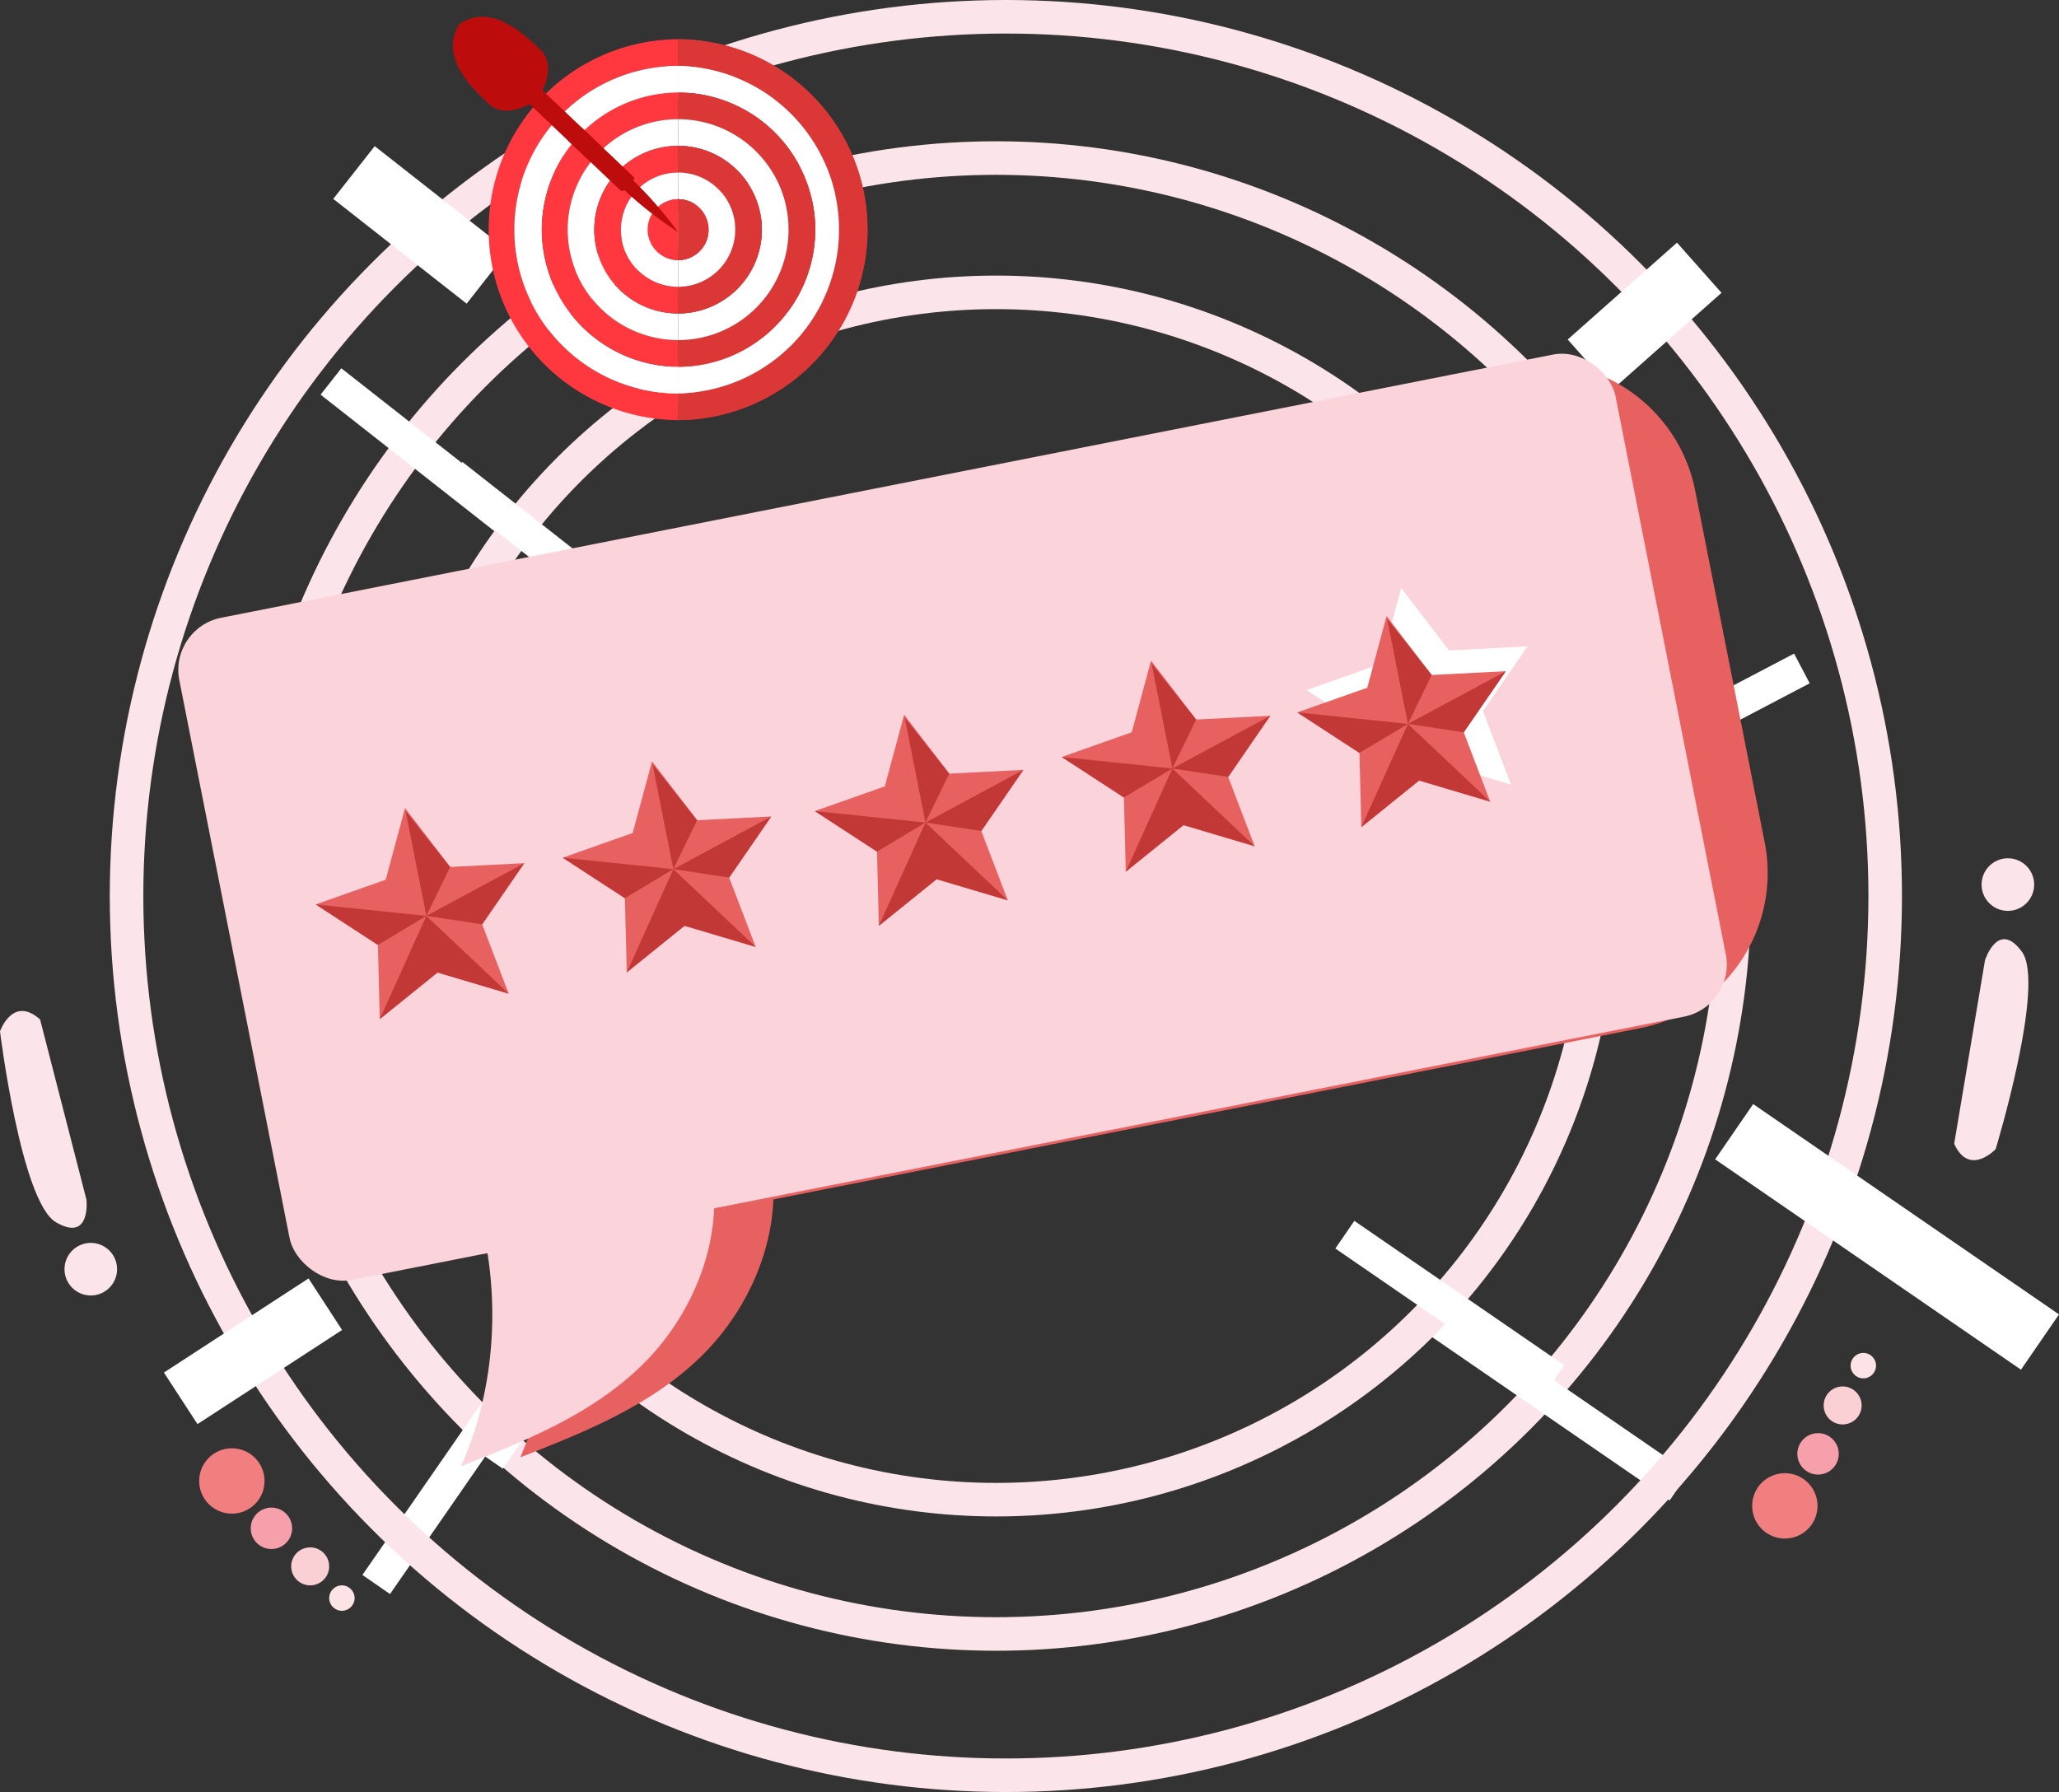
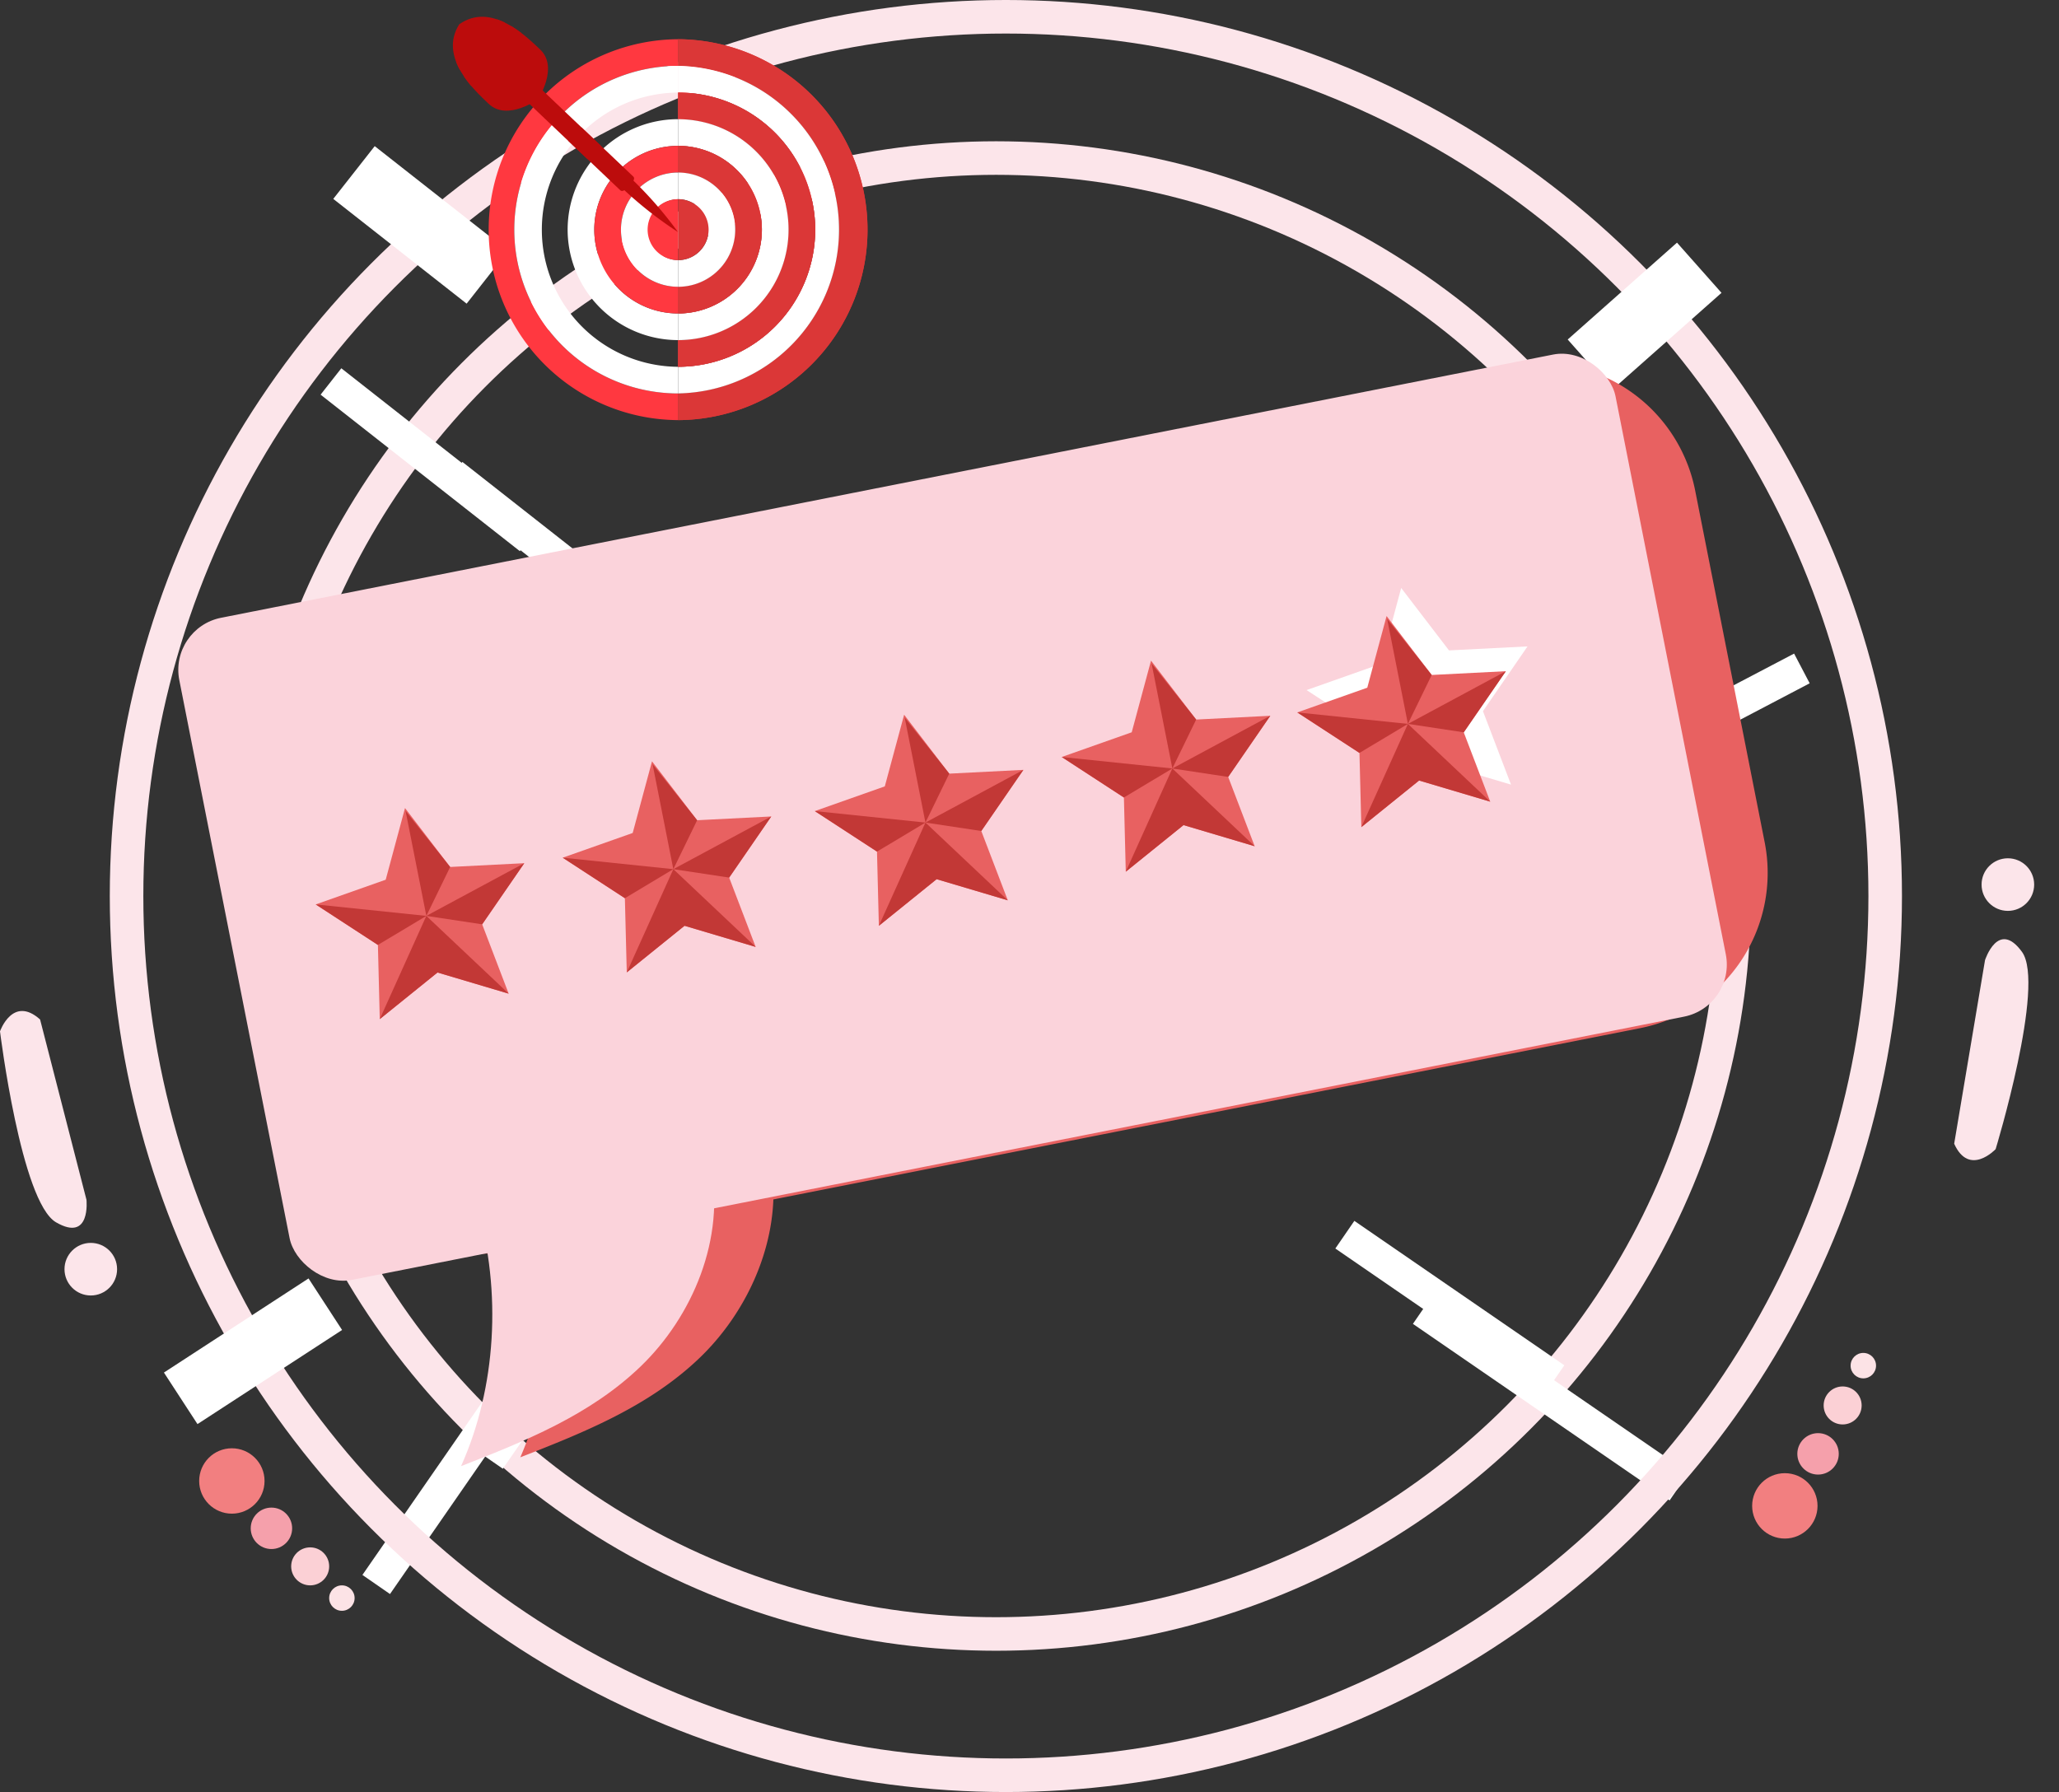
<svg xmlns="http://www.w3.org/2000/svg" viewBox="0 0 368.264 320.542">
  <rect x="0" y="0" width="368.264" height="320.542" fill="#333333" stroke="none" />
  <g id="Group_687" data-name="Group 687" transform="translate(-659 -3910)">
    <g id="Group_686" data-name="Group 686" transform="translate(556 67)">
      <g id="Group_573" data-name="Group 573" transform="translate(71.7 3824.133)">
        <g id="Group_566" data-name="Group 566" transform="translate(31.3 21.867)">
          <g id="Group_560" data-name="Group 560" transform="translate(46.164 25.271)">
            <circle id="Ellipse_117" data-name="Ellipse 117" cx="132" cy="132" r="132" fill="none" stroke="#fce5ea" stroke-miterlimit="10" stroke-width="6" />
            <line id="Line_66" data-name="Line 66" x2="35.637" y2="27.993" transform="translate(13.029 39.963)" fill="none" stroke="#fff" stroke-miterlimit="10" stroke-width="6" />
            <line id="Line_67" data-name="Line 67" x1="31.72" y2="45.812" transform="translate(21.123 209.336)" fill="none" stroke="#fff" stroke-miterlimit="10" stroke-width="6" />
            <line id="Line_68" data-name="Line 68" x1="38.631" y2="20.261" transform="translate(237.484 91.293)" fill="none" stroke="#fff" stroke-miterlimit="10" stroke-width="6" />
            <line id="Line_69" data-name="Line 69" x1="45.91" y1="31.577" transform="translate(208.245 206.059)" fill="none" stroke="#fff" stroke-miterlimit="10" stroke-width="6" />
          </g>
          <circle id="Ellipse_118" data-name="Ellipse 118" cx="157.271" cy="157.271" r="157.271" transform="translate(22.636)" fill="none" stroke="#fce5ea" stroke-miterlimit="10" stroke-width="6" />
          <line id="Line_70" data-name="Line 70" x2="23.853" y2="18.737" transform="translate(63.313 27.859)" fill="none" stroke="#fff" stroke-miterlimit="10" stroke-width="12" />
          <line id="Line_71" data-name="Line 71" x1="25.863" y2="16.834" transform="translate(32.32 230.286)" fill="none" stroke="#fff" stroke-miterlimit="10" stroke-width="11" />
          <line id="Line_72" data-name="Line 72" x1="19.547" y2="17.328" transform="translate(284.373 44.891)" fill="none" stroke="#fff" stroke-miterlimit="10" stroke-width="12" />
-           <line id="Line_73" data-name="Line 73" x1="54.699" y1="37.623" transform="translate(310.165 199.43)" fill="none" stroke="#fff" stroke-miterlimit="10" stroke-width="12" />
          <g id="Group_561" data-name="Group 561" transform="translate(70.188 49.294)">
-             <circle id="Ellipse_119" data-name="Ellipse 119" cx="107.977" cy="107.977" r="107.977" fill="none" stroke="#fce5ea" stroke-miterlimit="10" stroke-width="6" />
            <line id="Line_74" data-name="Line 74" x2="29.151" y2="22.898" transform="translate(10.658 32.69)" fill="none" stroke="#fff" stroke-miterlimit="10" stroke-width="6" />
            <line id="Line_75" data-name="Line 75" x1="25.947" y2="37.474" transform="translate(17.278 171.237)" fill="none" stroke="#fff" stroke-miterlimit="10" stroke-width="6" />
            <line id="Line_76" data-name="Line 76" x1="27.522" y2="22.711" transform="translate(183.856 34.357)" fill="none" stroke="#fff" stroke-miterlimit="10" stroke-width="6" />
            <line id="Line_77" data-name="Line 77" x1="37.555" y1="25.83" transform="translate(170.345 168.557)" fill="none" stroke="#fff" stroke-miterlimit="10" stroke-width="6" />
          </g>
          <g id="Group_562" data-name="Group 562" transform="translate(35.623 256.056)">
            <circle id="Ellipse_120" data-name="Ellipse 120" cx="5.847" cy="5.847" r="5.847" fill="#f27f80" />
            <circle id="Ellipse_121" data-name="Ellipse 121" cx="3.705" cy="3.705" r="3.705" transform="translate(9.219 10.611)" fill="#f5a0ab" />
            <circle id="Ellipse_122" data-name="Ellipse 122" cx="3.398" cy="3.398" r="3.398" transform="translate(16.456 17.723)" fill="#fbd0d5" />
            <circle id="Ellipse_123" data-name="Ellipse 123" cx="2.275" cy="2.275" r="2.275" transform="translate(23.252 24.52)" fill="#fce3e6" />
          </g>
          <g id="Group_563" data-name="Group 563" transform="translate(313.382 238.998)">
            <circle id="Ellipse_124" data-name="Ellipse 124" cx="5.847" cy="5.847" r="5.847" transform="translate(0 21.511)" fill="#f27f80" />
            <circle id="Ellipse_125" data-name="Ellipse 125" cx="3.705" cy="3.705" r="3.705" transform="translate(8.082 14.35)" fill="#f5a0ab" />
            <circle id="Ellipse_126" data-name="Ellipse 126" cx="3.398" cy="3.398" r="3.398" transform="translate(12.788 5.998)" fill="#fbd0d5" />
            <circle id="Ellipse_127" data-name="Ellipse 127" cx="2.275" cy="2.275" r="2.275" transform="translate(17.609)" fill="#fce3e6" />
          </g>
          <g id="Group_564" data-name="Group 564" transform="translate(0 177.836)">
            <path id="Path_957" data-name="Path 957" d="M46.764,138.636s.825,7.662-5.44,4.036S31.3,108.511,31.3,108.511s2.277-6.5,7.169-2.123" transform="translate(-31.3 -104.871)" fill="#fce5ea" />
            <circle id="Ellipse_128" data-name="Ellipse 128" cx="4.703" cy="4.703" r="4.703" transform="translate(11.536 41.481)" fill="#fce5ea" />
          </g>
          <g id="Group_565" data-name="Group 565" transform="translate(349.515 150.523)">
            <path id="Path_958" data-name="Path 958" d="M199.952,102.626s2.359-7.338,6.612-1.478-4.713,35.287-4.713,35.287-4.722,5.018-7.415-.971" transform="translate(-194.435 -84.407)" fill="#fce5ea" />
            <circle id="Ellipse_129" data-name="Ellipse 129" cx="4.703" cy="4.703" r="4.703" transform="translate(4.901)" fill="#fce5ea" />
          </g>
        </g>
        <path id="Path_959" data-name="Path 959" d="M139.847,102.893c-.988,1.324-9.635,11.04-10.749,10.211s5.729-11.893,6.717-13.217a2.553,2.553,0,1,1,4.032,3.006Z" transform="translate(111.594 87.618)" fill="#fff" />
        <path id="Path_960" data-name="Path 960" d="M145.643,107.774c-1.513.666-13.819,4.874-14.38,3.6s10.837-7.537,12.347-8.2a2.553,2.553,0,1,1,2.033,4.6Z" transform="translate(114.183 92.55)" fill="#fff" />
        <path id="Path_961" data-name="Path 961" d="M118.671,103.1c1.423.838,12.017,8.384,11.312,9.581s-12.441-4.409-13.866-5.249a2.552,2.552,0,1,1,2.554-4.332Z" transform="translate(95.075 92.255)" fill="#fff" />
        <path id="Path_962" data-name="Path 962" d="M123.156,99.319c.827,1.431,6.34,13.213,5.138,13.907s-8.664-9.958-9.491-11.387a2.553,2.553,0,1,1,4.354-2.52Z" transform="translate(99.438 86.635)" fill="#fff" />
        <g id="Group_572" data-name="Group 572" transform="translate(61.53 80.442)">
          <path id="Path_963" data-name="Path 963" d="M283.27,64.817,81.771,104.64A28.311,28.311,0,0,0,59.553,137.8l12.463,63.058a28.31,28.31,0,0,0,33.16,22.216l5.863-1.159a68.409,68.409,0,0,1-4.725,38.114c11.4-4.463,23.069-9.1,32.171-17.886,7.283-7.031,12.671-17.369,13.087-28.239l155.1-30.652a28.307,28.307,0,0,0,22.216-33.16l-12.46-63.058A28.309,28.309,0,0,0,283.27,64.817Z" transform="translate(-43.48 -60.933)" fill="#e86161" />
          <rect id="Rectangle_1492" data-name="Rectangle 1492" width="261.844" height="120.723" rx="9.498" transform="translate(0 50.767) rotate(-11.179)" fill="#fbd3db" />
          <path id="Path_964" data-name="Path 964" d="M76.572,118.789c4.475,15.476,3.426,32.611-2.85,46.6,11.4-4.463,23.069-9.1,32.171-17.886s15.253-22.745,12.421-36.45" transform="translate(-21.49 35.289)" fill="#fbd3db" />
          <g id="Group_567" data-name="Group 567" transform="translate(26.233 82.96)">
            <path id="Path_965" data-name="Path 965" d="M80.948,89.726l8.072,10.54,13.259-.674-7.53,10.934,4.739,12.4-12.726-3.782-10.33,8.339L76.1,114.213l-11.123-7.248,12.519-4.42Z" transform="translate(-64.973 -89.726)" fill="#e86161" />
            <path id="Path_966" data-name="Path 966" d="M68.829,114.685l8.329-18.467,14.728,13.91-12.726-3.782Z" transform="translate(-57.37 -76.927)" fill="#c23836" />
            <path id="Path_967" data-name="Path 967" d="M84.76,97.581,76.1,102.776,64.973,95.528Z" transform="translate(-64.973 -78.289)" fill="#c23836" />
            <path id="Path_968" data-name="Path 968" d="M70.382,89.9,74.1,108.683l4.26-8.752Z" transform="translate(-54.308 -89.391)" fill="#c23836" />
            <path id="Path_969" data-name="Path 969" d="M89.15,93.047l-17.519,9.426,9.989,1.508Z" transform="translate(-51.844 -83.181)" fill="#c23836" />
          </g>
          <g id="Group_568" data-name="Group 568" transform="translate(70.41 74.601)">
            <path id="Path_970" data-name="Path 970" d="M95.814,86.913l8.072,10.54,13.259-.674-7.53,10.934,4.739,12.4-12.726-3.782L91.3,124.672,90.963,111.4l-11.123-7.248,12.519-4.42Z" transform="translate(-79.839 -86.913)" fill="#e86161" />
            <path id="Path_971" data-name="Path 971" d="M83.7,111.872l8.329-18.467,14.728,13.91-12.726-3.782Z" transform="translate(-72.237 -74.114)" fill="#c23836" />
            <path id="Path_972" data-name="Path 972" d="M99.627,94.768l-8.664,5.195L79.839,92.715Z" transform="translate(-79.839 -75.476)" fill="#c23836" />
            <path id="Path_973" data-name="Path 973" d="M85.249,87.084l3.713,18.787,4.26-8.752Z" transform="translate(-69.174 -86.578)" fill="#c23836" />
            <path id="Path_974" data-name="Path 974" d="M104.017,90.234,86.5,99.66l9.989,1.508Z" transform="translate(-66.711 -80.368)" fill="#c23836" />
          </g>
          <g id="Group_569" data-name="Group 569" transform="translate(115.504 66.266)">
            <path id="Path_975" data-name="Path 975" d="M110.989,84.109l8.072,10.54,13.259-.674-7.53,10.934,4.739,12.4L116.8,113.528l-10.33,8.339-.335-13.272-11.123-7.248,12.519-4.42Z" transform="translate(-95.014 -84.109)" fill="#e86161" />
            <path id="Path_976" data-name="Path 976" d="M98.87,109.067,107.2,90.6l14.728,13.91L109.2,100.728Z" transform="translate(-87.412 -71.309)" fill="#c23836" />
            <path id="Path_977" data-name="Path 977" d="M114.8,91.963l-8.664,5.195L95.014,89.91Z" transform="translate(-95.014 -72.671)" fill="#c23836" />
            <path id="Path_978" data-name="Path 978" d="M100.424,84.279l3.713,18.786,4.26-8.752Z" transform="translate(-84.349 -83.773)" fill="#c23836" />
            <path id="Path_979" data-name="Path 979" d="M119.192,87.429l-17.519,9.426,9.989,1.508Z" transform="translate(-81.885 -77.563)" fill="#c23836" />
          </g>
          <g id="Group_570" data-name="Group 570" transform="translate(159.662 56.591)">
            <path id="Path_980" data-name="Path 980" d="M125.849,80.853l8.072,10.54,13.259-.674-7.53,10.934,4.739,12.4-12.726-3.782-10.33,8.339L121,105.339l-11.123-7.248,12.519-4.42Z" transform="translate(-109.874 -80.853)" fill="#e86161" />
            <path id="Path_981" data-name="Path 981" d="M113.73,105.811l8.329-18.467,14.728,13.91-12.726-3.782Z" transform="translate(-102.272 -68.053)" fill="#c23836" />
            <path id="Path_982" data-name="Path 982" d="M129.662,88.707,121,93.9l-11.123-7.248Z" transform="translate(-109.874 -69.415)" fill="#c23836" />
            <path id="Path_983" data-name="Path 983" d="M115.284,81.023,119,99.809l4.26-8.752Z" transform="translate(-99.209 -80.517)" fill="#c23836" />
            <path id="Path_984" data-name="Path 984" d="M134.052,84.173,116.533,93.6l9.989,1.508Z" transform="translate(-96.746 -74.307)" fill="#c23836" />
          </g>
          <path id="Path_985" data-name="Path 985" d="M164.133,86.932l-14.046.714L141.535,76.48,137.874,90.06l-13.262,4.683L136.4,102.42l.355,14.06,10.944-8.834,13.481,4.007-5.02-13.138Z" transform="translate(78.845 -32.883)" fill="#fff" />
          <g id="Group_571" data-name="Group 571" transform="translate(201.793 48.617)">
            <path id="Path_986" data-name="Path 986" d="M140.027,78.169l8.072,10.54,13.259-.674-7.53,10.934,4.739,12.4-12.726-3.782-10.33,8.339-.335-13.272-11.123-7.248,12.519-4.42Z" transform="translate(-124.052 -78.169)" fill="#e86161" />
            <path id="Path_987" data-name="Path 987" d="M127.908,103.128l8.329-18.467,14.728,13.91-12.726-3.782Z" transform="translate(-116.45 -65.369)" fill="#c23836" />
            <path id="Path_988" data-name="Path 988" d="M143.84,86.024l-8.664,5.195L124.052,83.97Z" transform="translate(-124.052 -66.732)" fill="#c23836" />
            <path id="Path_989" data-name="Path 989" d="M129.461,78.339l3.713,18.787,4.26-8.752Z" transform="translate(-113.387 -77.834)" fill="#c23836" />
            <path id="Path_990" data-name="Path 990" d="M148.23,81.489l-17.519,9.426,9.989,1.508Z" transform="translate(-110.923 -71.623)" fill="#c23836" />
          </g>
        </g>
      </g>
    </g>
    <g id="Group_593" data-name="Group 593" transform="translate(704.447 3728.716)">
      <g id="Group_590" data-name="Group 590">
        <path id="Path_1053" data-name="Path 1053" d="M46.536,222.362a29.3,29.3,0,0,1,29.3-29.295V188.3a34.066,34.066,0,0,0,0,68.131v-4.77A29.3,29.3,0,0,1,46.536,222.362Z" fill="#ff3840" />
        <path id="Path_1054" data-name="Path 1054" d="M46.536,222.362a29.3,29.3,0,0,0,29.3,29.3v-4.767a24.529,24.529,0,0,1,0-49.057v-4.767A29.3,29.3,0,0,0,46.536,222.362Z" fill="#fff" />
-         <path id="Path_1055" data-name="Path 1055" d="M56.077,222.362A19.779,19.779,0,0,1,75.833,202.6v-4.77a24.529,24.529,0,0,0,0,49.057v-4.772A19.778,19.778,0,0,1,56.077,222.362Z" fill="#ff3840" />
        <path id="Path_1056" data-name="Path 1056" d="M56.077,222.362a19.778,19.778,0,0,0,19.756,19.757v-4.766a14.99,14.99,0,0,1,0-29.98V202.6A19.779,19.779,0,0,0,56.077,222.362Z" fill="#fff" />
        <path id="Path_1057" data-name="Path 1057" d="M65.614,222.362a10.231,10.231,0,0,1,10.219-10.219v-4.77a14.99,14.99,0,0,0,0,29.98v-4.77A10.231,10.231,0,0,1,65.614,222.362Z" fill="#ff3840" />
        <path id="Path_1058" data-name="Path 1058" d="M65.614,222.362a10.231,10.231,0,0,0,10.219,10.221v-4.769a5.451,5.451,0,0,1,0-10.9v-4.769A10.231,10.231,0,0,0,65.614,222.362Z" fill="#fff" />
        <path id="Path_1059" data-name="Path 1059" d="M70.383,222.362a5.456,5.456,0,0,0,5.45,5.452v-10.9A5.456,5.456,0,0,0,70.383,222.362Z" fill="#ff3840" />
        <path id="Path_1060" data-name="Path 1060" d="M75.833,188.3v4.77a29.3,29.3,0,0,1,0,58.591v4.77a34.066,34.066,0,0,0,0-68.131Z" fill="#db3737" />
        <path id="Path_1061" data-name="Path 1061" d="M75.833,188.3v4.77a29.3,29.3,0,0,1,0,58.591v4.77a34.066,34.066,0,0,0,0-68.131Z" fill="#db3737" style="mix-blend-mode: multiply;isolation: isolate" />
        <path id="Path_1062" data-name="Path 1062" d="M100.361,222.362a24.556,24.556,0,0,1-24.528,24.529v4.767a29.3,29.3,0,0,0,0-58.591v4.767A24.556,24.556,0,0,1,100.361,222.362Z" fill="#fff" />
        <path id="Path_1064" data-name="Path 1064" d="M100.361,222.362a24.556,24.556,0,0,0-24.528-24.528v4.77a19.757,19.757,0,1,1,0,39.515v4.772A24.556,24.556,0,0,0,100.361,222.362Z" fill="#ff3840" />
        <path id="Path_1065" data-name="Path 1065" d="M100.361,222.362a24.556,24.556,0,0,0-24.528-24.528v4.77a19.757,19.757,0,1,1,0,39.515v4.772A24.556,24.556,0,0,0,100.361,222.362Z" fill="#db3737" style="mix-blend-mode: multiply;isolation: isolate" />
        <path id="Path_1066" data-name="Path 1066" d="M90.82,222.362a15,15,0,0,1-14.987,14.991v4.766a19.757,19.757,0,1,0,0-39.515v4.769A15,15,0,0,1,90.82,222.362Z" fill="#fff" />
        <path id="Path_1068" data-name="Path 1068" d="M90.82,222.362a15,15,0,0,0-14.987-14.989v4.77a10.22,10.22,0,1,1,0,20.44v4.77A15,15,0,0,0,90.82,222.362Z" fill="#ff3840" />
        <path id="Path_1069" data-name="Path 1069" d="M90.82,222.362a15,15,0,0,0-14.987-14.989v4.77a10.22,10.22,0,1,1,0,20.44v4.77A15,15,0,0,0,90.82,222.362Z" fill="#db3737" style="mix-blend-mode: multiply;isolation: isolate" />
        <path id="Path_1070" data-name="Path 1070" d="M81.286,222.362a5.458,5.458,0,0,1-5.453,5.452v4.769a10.22,10.22,0,1,0,0-20.44v4.769A5.458,5.458,0,0,1,81.286,222.362Z" fill="#fff" />
-         <path id="Path_1072" data-name="Path 1072" d="M81.286,222.362a5.458,5.458,0,0,0-5.453-5.45v10.9A5.458,5.458,0,0,0,81.286,222.362Z" fill="#ff3840" />
        <path id="Path_1073" data-name="Path 1073" d="M81.286,222.362a5.458,5.458,0,0,0-5.453-5.45v10.9A5.458,5.458,0,0,0,81.286,222.362Z" fill="#db3737" style="mix-blend-mode: multiply;isolation: isolate" />
      </g>
      <g id="Group_592" data-name="Group 592">
        <path id="Path_1074" data-name="Path 1074" d="M75.814,222.79a70.392,70.392,0,0,0-8.339-9.553l-.815.858-.812.856A70.552,70.552,0,0,0,75.814,222.79Z" fill="#bc0c0c" />
        <path id="Path_1075" data-name="Path 1075" d="M67.106,214.517s1.275-1.122.717-1.649l-9.281-8.817L56.214,206.5,65.5,215.32C66.053,215.848,67.106,214.517,67.106,214.517Z" fill="#bc0c0c" />
        <rect id="Rectangle_1517" data-name="Rectangle 1517" width="3.382" height="15.784" transform="matrix(0.689, -0.725, 0.725, 0.689, 48.203, 198.894)" fill="#bc0c0c" />
        <path id="Path_1076" data-name="Path 1076" d="M50.791,199.017s3.75-5.7.358-8.89c-2.5-2.357-8.717-8.555-14.455-4.5-3.755,5.937,2.753,11.826,5.236,14.208C45.292,203.057,50.791,199.017,50.791,199.017Z" fill="#bc0c0c" />
        <g id="Group_591" data-name="Group 591">
          <path id="Path_1077" data-name="Path 1077" d="M44.829,185.323a11.891,11.891,0,0,0-1.446-.591l.344,7.574-7.584.049a11.435,11.435,0,0,0,.666,1.413l8.4-.054Z" fill="#bc0c0c" />
          <path id="Path_1078" data-name="Path 1078" d="M48.226,196.582l-.425-9.388A19.541,19.541,0,0,0,46,185.96l.4,8.89-8.9.054a19.832,19.832,0,0,0,1.322,1.738Z" fill="#bc0c0c" />
        </g>
      </g>
    </g>
  </g>
</svg>